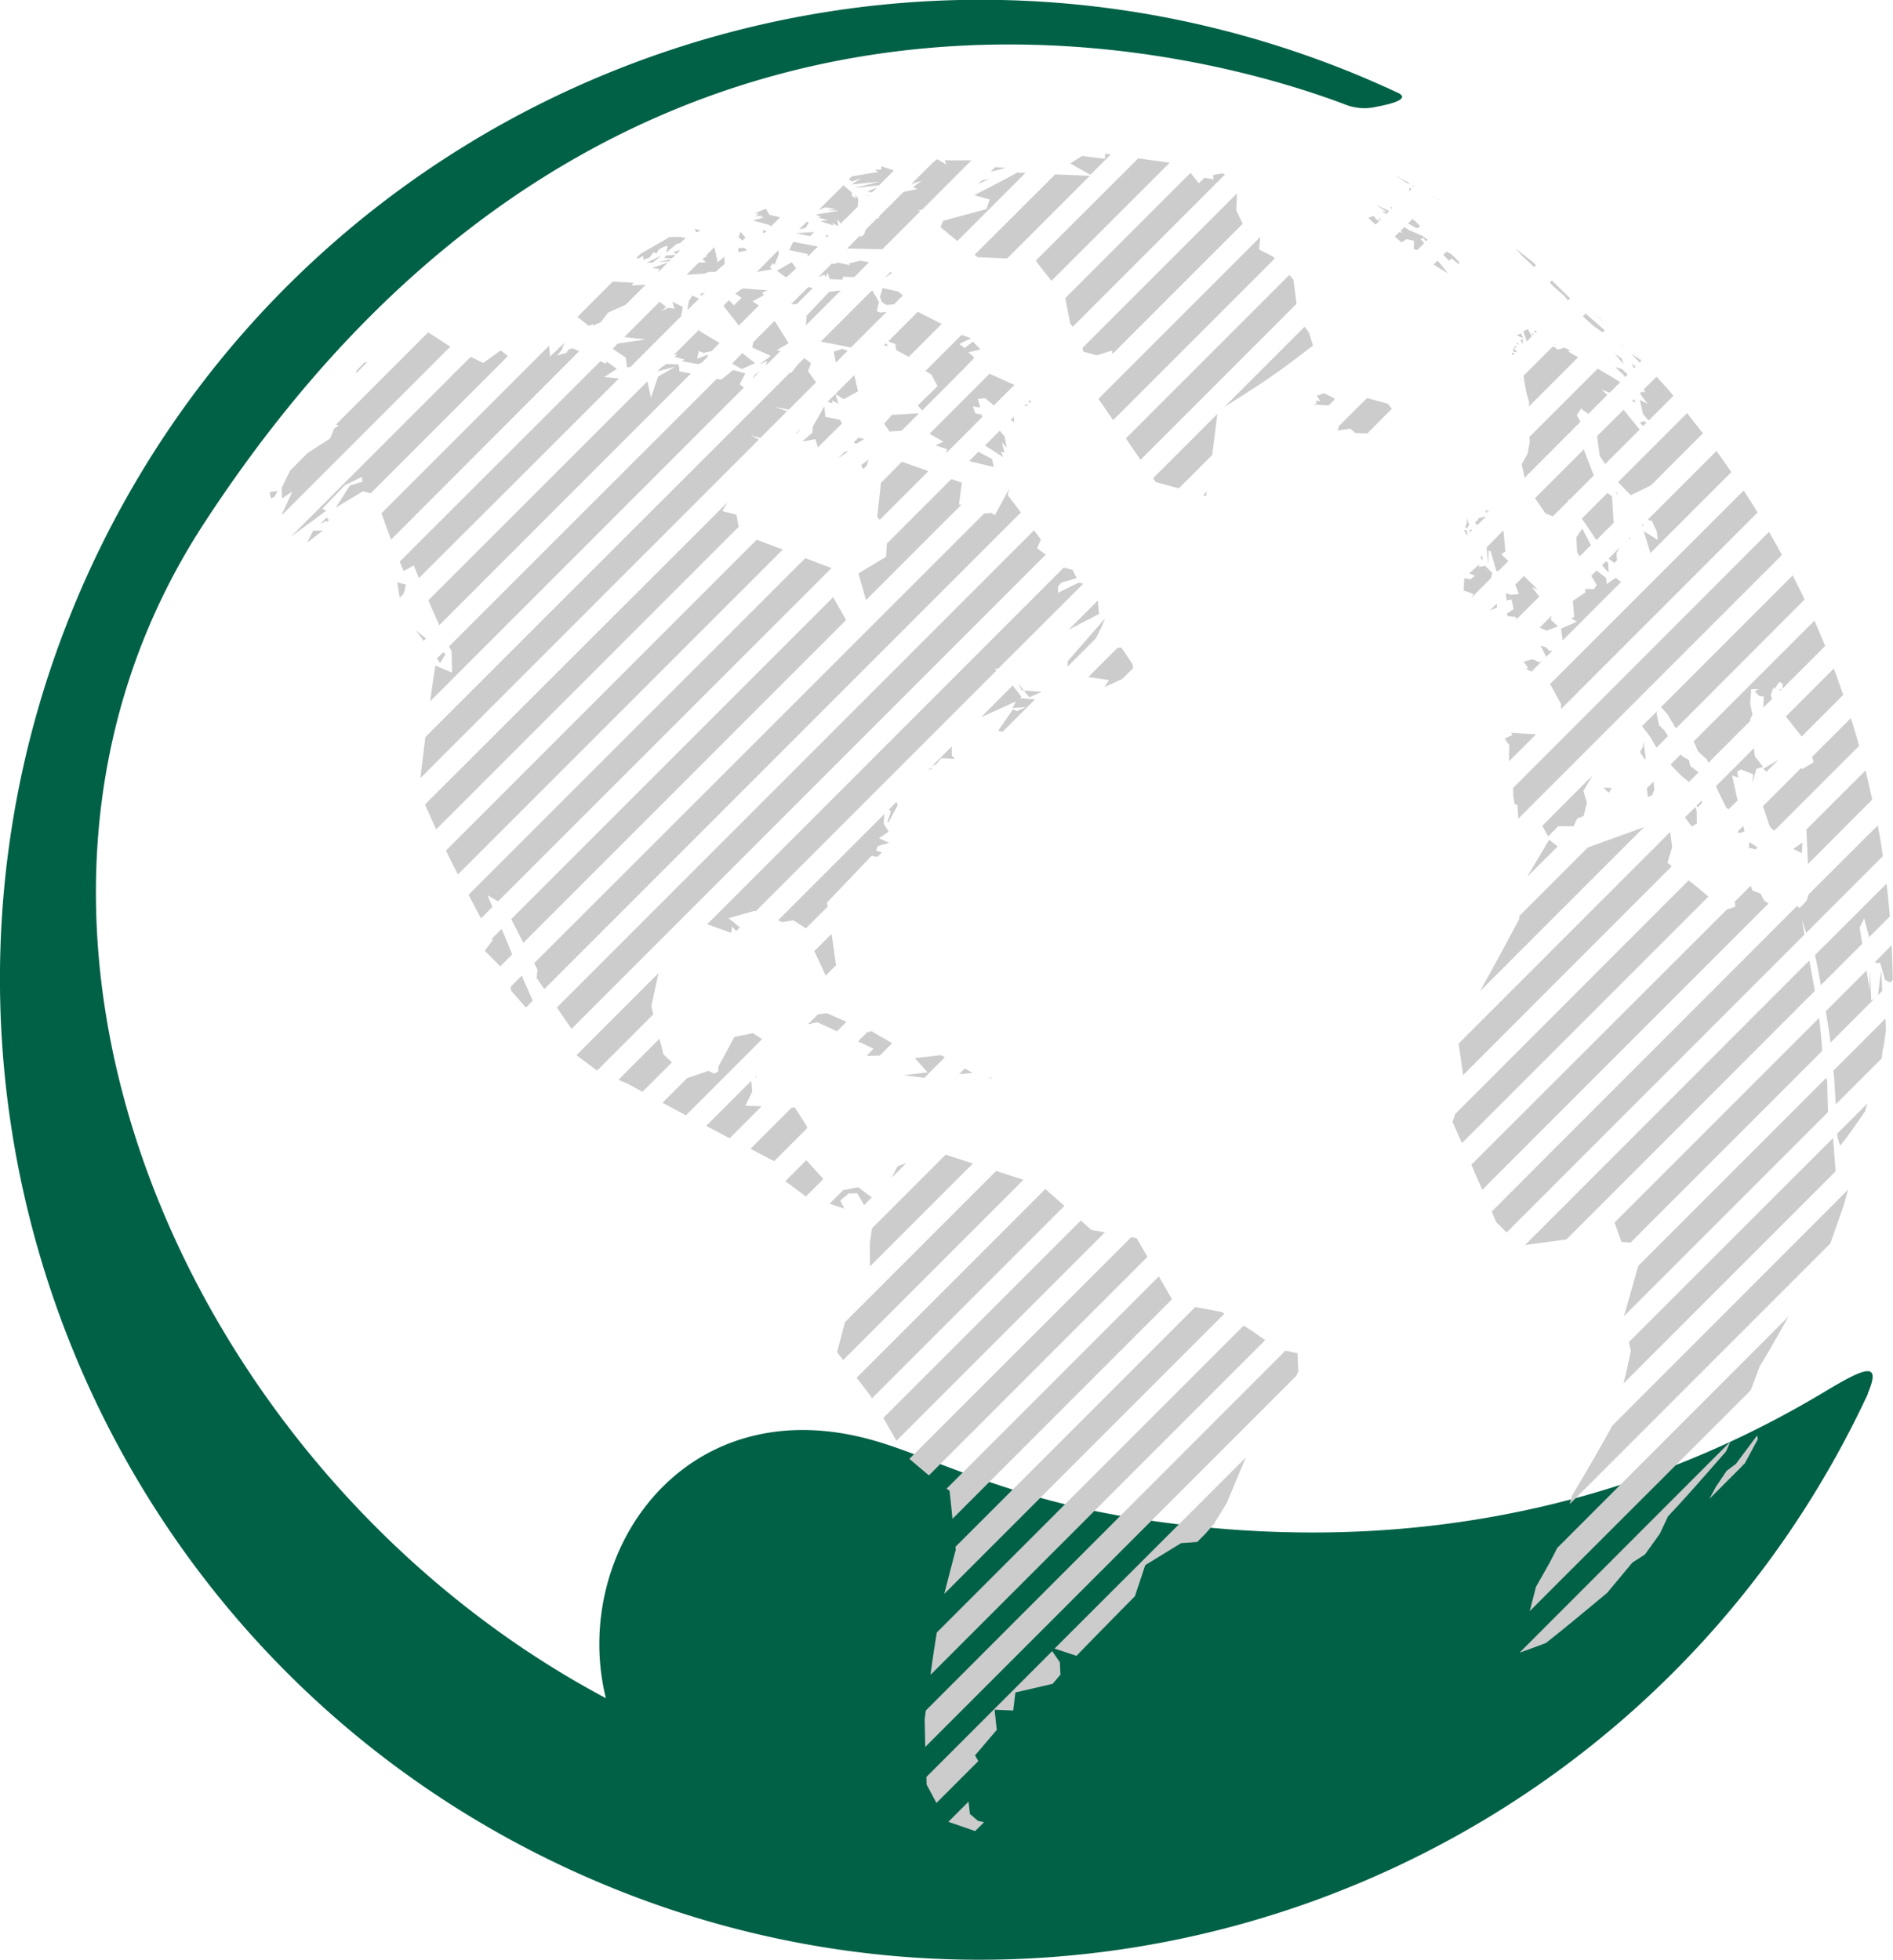
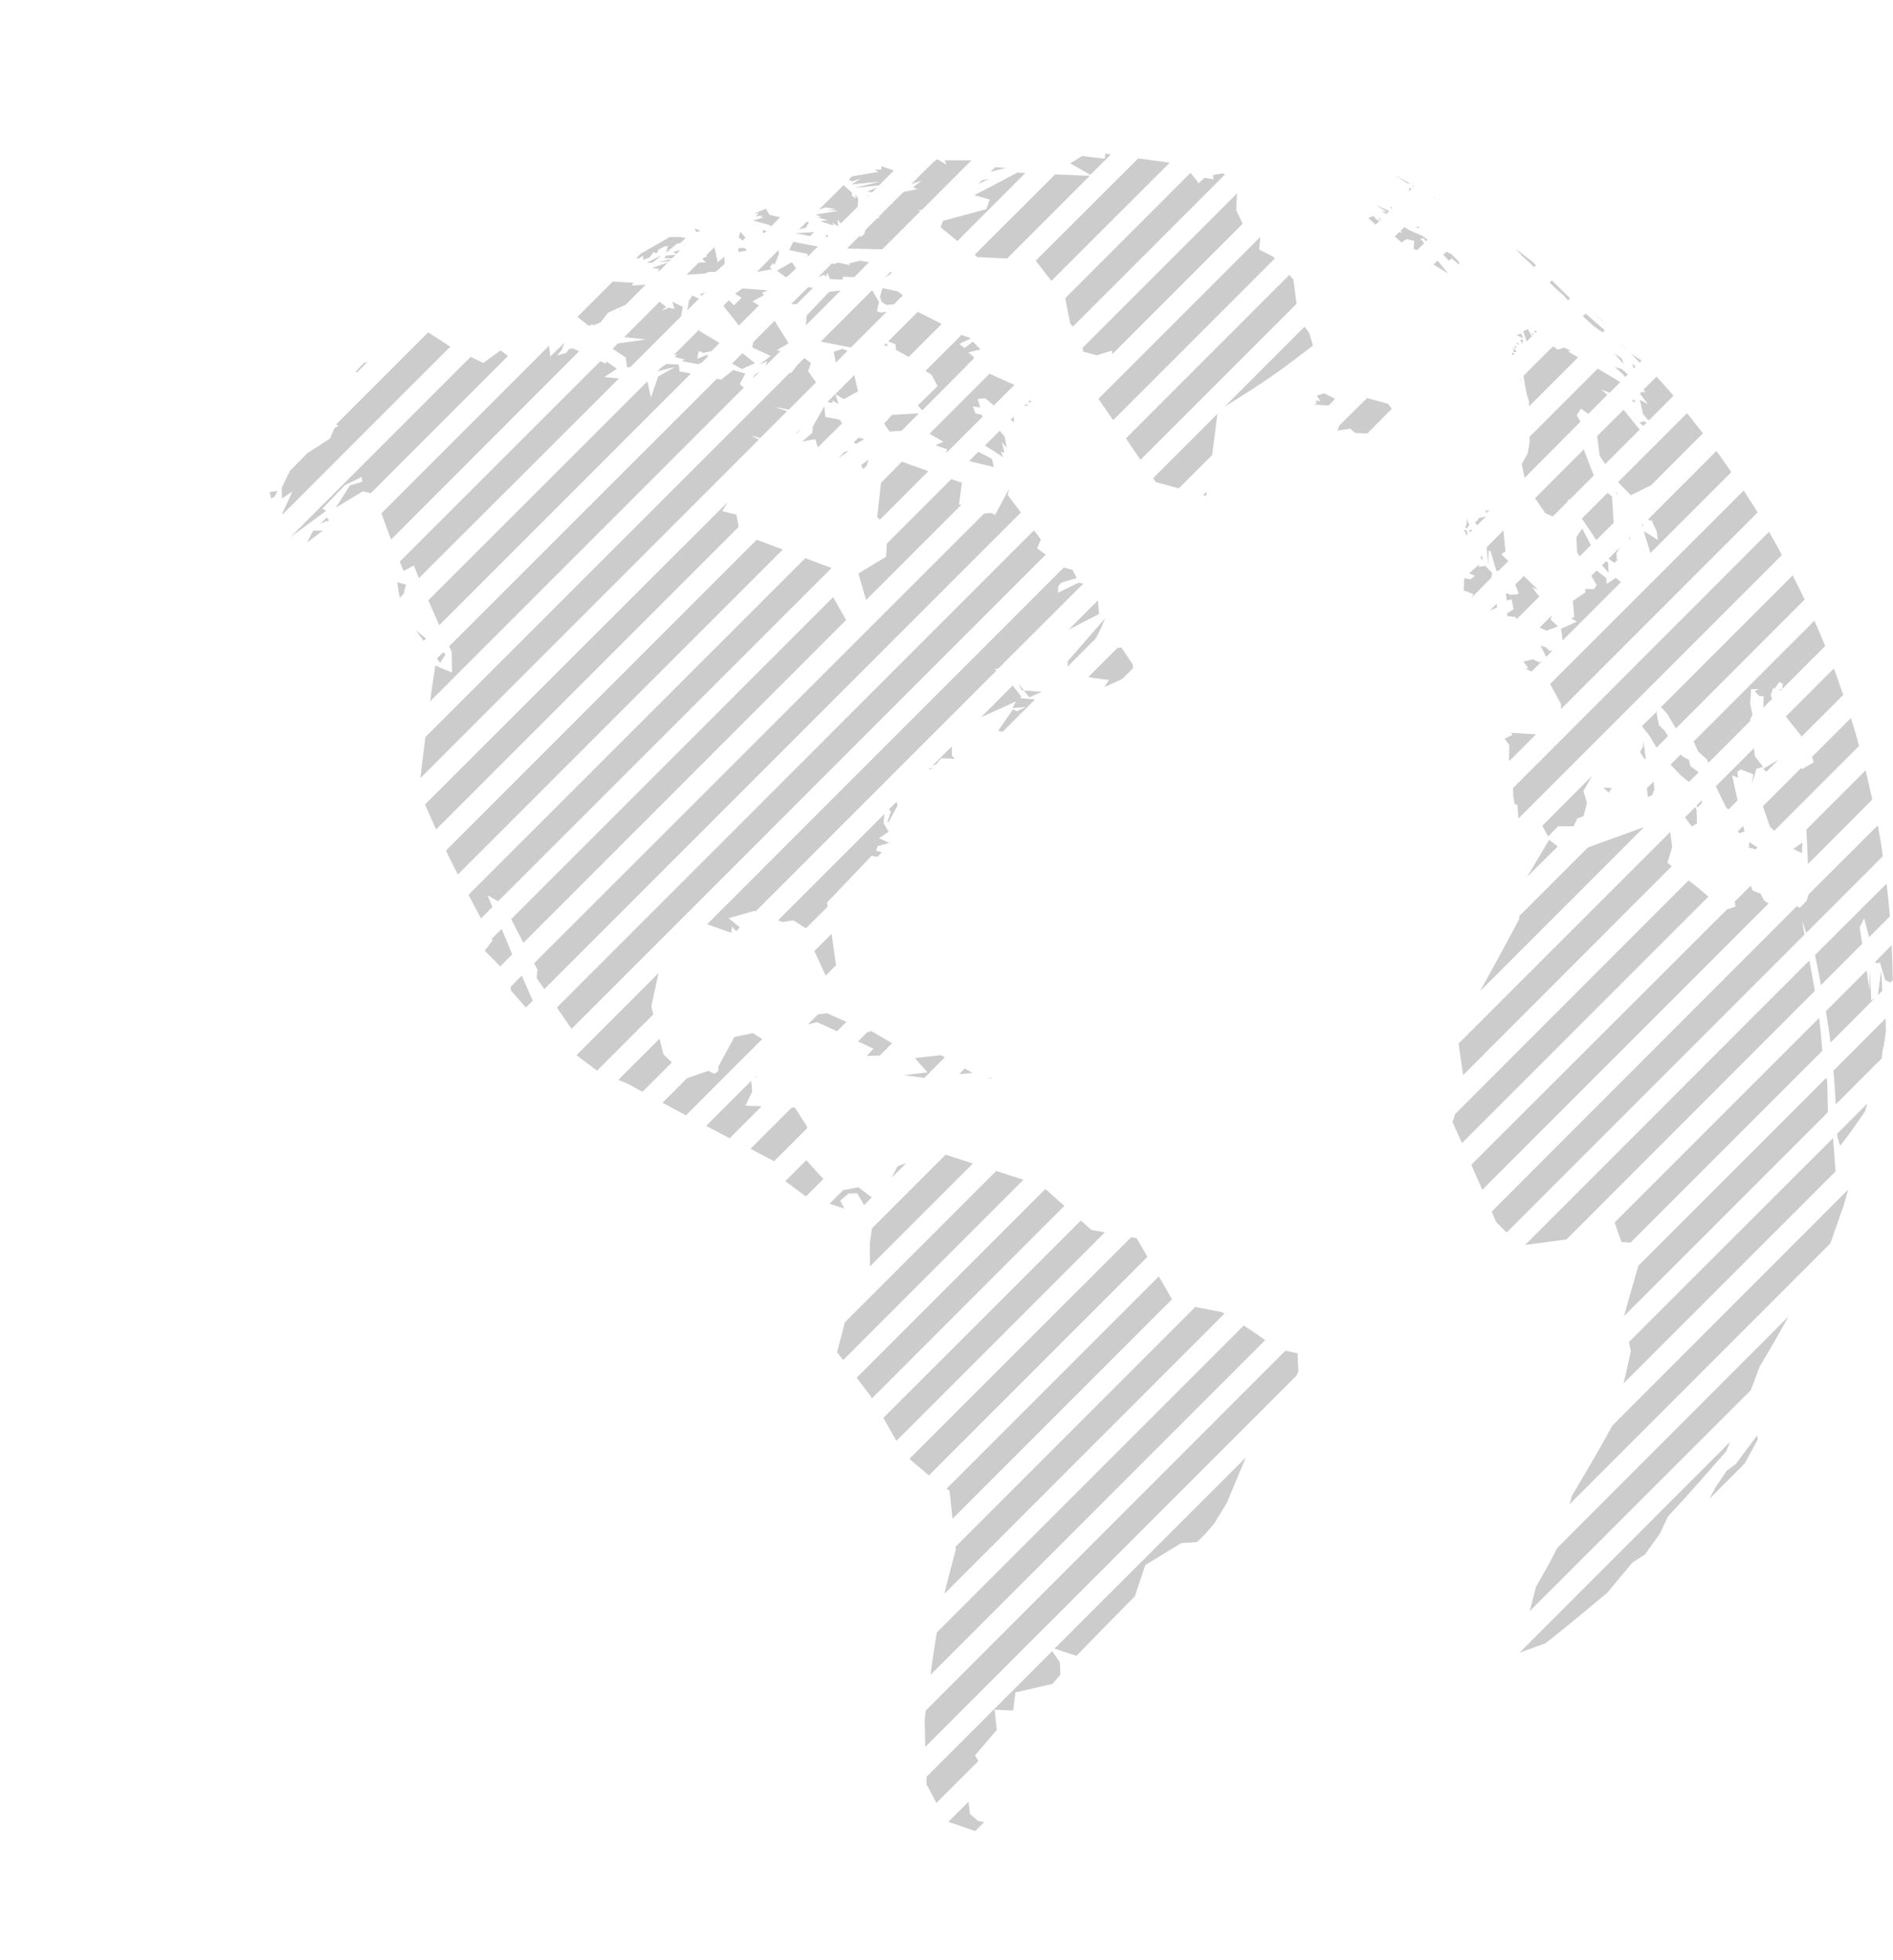
<svg xmlns="http://www.w3.org/2000/svg" id="Capa_1" data-name="Capa 1" viewBox="0 0 966.1 1000">
  <g id="Capa_2" data-name="Capa 2">
    <g id="Capa_1-2" data-name="Capa 1-2">
-       <path d="M953.4,711l-.3.3c7.4-17.1-1.3-13.5-21.8-1.2-133.6,80.2-265.9,78.8-355.8,64-62-10.2-100.1-30.5-128.6-38.8-97.3-28.5-156,56.9-137.7,131.2C94.5,752.4-29.1,471.4,104.1,267.1,319.4-63.2,620.8,28.5,686.2,53.2a26.49,26.49,0,0,0,16.2,1.3c4.2-.8,18.7-3.6,10.9-7.2-7.3-3.4-12.4-5.6-18.7-8.3C446.4-64.7,160.6,44.4,46.8,288.6-69.7,539.1,38.7,836.5,289,953.1S836.8,961.3,953.4,711Z" style="fill:#006147" />
-       <path d="M723.1,116.4c.1,0,.6.1,1.7-1l-2.3-2.3-1.7-1.3-2.2,2.2C722.2,116,722.9,116.4,723.1,116.4ZM719,97.7l1.4-1.4-1.1-.4Zm-1.2,17,.5.3-.4-.4Zm.3-21.3,1.8.6-2-1.4-3.6-1.8-1.3-1,.1.4Zm-13.8,19,.5-.5a2.7,2.7,0,0,1-.8-.7c-.3.2-.3.2.3,1.2Zm5.8-5.9.6-.6-1.3-.4Zm-6.1,6.2a7.43,7.43,0,0,1-1.6-.8l-1.4-1.7-2.7,1,3.7,3.4Zm-38.2,54-40.9,40.9c23.2-14.5,28-18.1,45.2-31.3l-2-6.5Zm31.9,36.4-14.2,14.1-.9,2.5,6.5-1,2.5,2.2,6.2.3,12.5-12.6-2-2.6Zm120.2-33.5,1.1-1.1-9.7-8.4-.1-.1-1.4,1.4,5.8,5.2ZM731.6,135l7.4,4.5-5.3-6.5Zm-10-40-1.2-.5.9.8ZM621.3,211.2,588.5,244l1.4,2,11.7,3.2,17-17C619.6,224.9,620.5,217.6,621.3,211.2Zm86.6-103-2.8-.5,2.4,1.5,1.5-1.5-6.4-3,.5.4ZM550.5,297.3l-10.6,5.2.1-3.3,1.6-1.9,7.9-2.3-2.1-4.2-4.5-1.2-182,182,12.3,4.4.4-3.2,2.1,2.3,1.9-1.9-5.8-4.7,13.3-3.7.6.2L508.6,342.1l-1-.8,1.8-.1,43.5-43.4ZM922.7,440.9,955.5,408c-1.1-5-2.2-10-3.4-14.9l-30.2,30.2Zm2.9-51.9-5.8,3.4-.6-.5-19.5,19.5,3.6,10.5,2.2,2,43.3-43.3c-1.3-4.8-2.7-9.5-4.2-14.2l-19.8,19.8ZM786.2,329.4l2.9,5.8,3.3-3.3-1.6.3-1.8-1.9ZM864.7,379l1.9,4.4,4.7,4.3.5,1.6,21.5-21.5-.1-.8,1.2-2.3-1.2-5.6.5-7.4,4-.1-2.2,1.1,2.4,2.5,2.2.1-.2,5.6.1.1,4.4-4.4-.7-2,1.4-4a3.58,3.58,0,0,0,.4,1.1l2.6-3.8,1.8,1.1-.3,2.5,21.9-21.9c-1.8-4.3-3.6-8.6-5.5-12.9l-61.8,61.8Zm54.8-3.2,21.2-21.2c-1.6-4.5-3.1-9.1-4.8-13.5l-24.5,24.5Zm-67.1,48.7-108,108,2.3,16.1L853.2,442l-2.2-1.8,2.4-7.9Zm-65.3-3.1,3,5.4,5.1-5.2h7.9l1.8-3.9,3.3-1.3,1.7-6.7-1.8-6.1,4.5-7.8Zm7.9,10.5-4.4-3.4-11.2,18.9ZM449,538.6l6.3-6.3-11-6.4-.4.9-1-.4-5,5,7.9,3.7-3.5,3.7Zm-1.2-101.4,2.3-2.3-3-.9.9-2.3,5.8-1.6-5.2-2.4,4.9-3.3-2.6-4.4.5-4.7-54.3,54.3,2.2.9,5.6-.9,6.4,4.1,11.1-11.1c-.1-.7-.2-1.5-.3-2.1l22.7-23.8Zm23.3,112.7h.7l10.4-10.4-1.9-1.1-13.4,1.5,6.5,7.3-12,1.4Zm-54-28.3,10.1,4.6,4.8-4.8L422,517l-4.6.6-5.1,5.1ZM772.3,406l.7,4.3,1.4.4.5,7L909.4,283.2c-2.1-4-4.3-7.9-6.6-11.8L772.2,402.1Zm78.6-41.7,4.4,7.4L921,305.9c-2-4.1-4-8.2-6.1-12.3l-67.2,67.2Zm-80.6,15.9-.2,7.5.2.6,13.6-13.6-12.7-.8.7,1.1-4,1.9Zm7.2-42.6,2.4,3.2-1.1.5,2.8,1.4,5.7-5.7-1.5,1-3.6-1.6Zm46-71.1-.8-13.2-2.3-1.8-13.1,13.1c2.5,3.6,5,7.4,7.4,11l8.9-8.9Zm8.7-86.3,4.6,4.8.9-.9c-1.7-1.3-3.9-2.7-5.5-3.9Zm8.1,35.5-1.4-.8-2.1.8,1.8,1.6Zm-7.4-11,1.8.7-.8-1.7Zm-17.8,17.8,1.3,10.1,2.8,4.2,17.6-17.6-8.2-10.1ZM838,268l.4.6.3-1.4Zm-13.4-16.8,1,1.5-.5-1.5Zm-50.9-71.5.3-.3-1.8-2.1.4,2.4Zm59.2,5.8.9,2.5.9-.9Zm-63.7-1.3-.2-.3.1.4Zm3.8-3.8-1.5-.5.5,1.5Zm54.6-4.6-.1.1,3.1,2.6Zm-3.4,11.5,4,3.6,1.2,1.5,1.3-1.4-3-2.7Zm3.4-4.4-3.6-2.5,4.6,5.4ZM866,420.2l-.1-6.5-.5-1.6-.3-.2-5.2,5.2,3.5,4.6ZM804.9,281.8l1.3,2.1,5.7-5.7-4.4-8.5-3,4.5Zm-56.3-8.6.4-.4-.5-2.2-1.6-.2.7.8Zm4.4-4.4h-.4l.2.3Zm1-.9,4.4-4.4-3.8.9-.6,1.4-1,.3.1,1.2Zm19.8-91.5-1.2.7,1.2.6ZM827.3,297l-2.7-2.2L820,298l-.3-3.1-4.9-3.8-2.7,2.7,2.8,4.7-1.4,2.1-4.5-.1.1,1.8-6.4,4.3.7,8.2-1.5.7,2.9,1.7-8.1,3.6.8,5.9-.2.3Zm-11.5-6.7ZM751,305l10-10.1.6-2.5-3.6-3.7-3.3.6.2-1.3-5.1,4.6,3,1.2-2.4,1.8-3.1-.6-.3,6.3,5,1.8Zm7.8-43.9,1.6-.5-1.7-.2-.7.6.9,1Zm72.7,13.4.1,1.4.5-2Zm-81.3-2.9,1.1-1.1-.4-.3-.9.4-.1,1Zm67.4,16.8,3.4,3.9-.3-5-.9-1ZM821,285c0,.1.1.1.1.2l2.8,2,1.4-1.3-.4-3.5,1.8-3.1Zm-71-17.4-.8-.9-.3-2.5-.6,4.1-.6.4.8,1Zm42.5-4.1,7.7-7.7.2-1.2.4.6,12.6-12.6L808.5,230v-.9l-25.1,25.1,5.3,7.7ZM756.7,286l-.3-2.6-.9,1.1Zm2.8,2.2.2-7.3,1.1.5,2.9,10,1.2-.2,4.9-4.9-3.6-3.5,2.1-1.4-1-10.5H767l-8.3,8.4ZM187.6,184.6l-1.9.6-4,4.2.2.9Zm29.8,141.2-5.1-4.1,3.9,5.3Zm649.5,85.7,1.6-1.7.1-1.5-2.6,2.6-.1.2.4,1ZM138.3,254.3l1.9-.9,1.4-2.9-4,.6Zm25.2,13,3.3-1.6.1.7,1-1-1.2-1.3ZM204,305l2-2,1.2-4.7-4.5-1.2ZM837.9,183.9h0l-5.5-5.6-2.2-2.3,7.6,8ZM258,180.7l-2.5-1.9-8.9,6.4c-2.4-1.2-4.5-2.2-6.4-3.1L148.3,274l18.2-13.4-2-1,11.6-12.1,8.5-4.1.4,2.4-6.4,1.9L171.4,259l13.8-8.3,4,1,70-70Zm540.2-29.8,2,2.4,1.1-1.1-4.6-4.5-4.7-4.6-1.1,1.1,2.4,2.4Zm22.6,15.9L817,163l-5.6-5.2h0C814.5,160.8,817.7,163.8,820.8,166.8Zm-37.9-30.5,1-1-2.1-2-8-6.2-.1.1c1.2,1.1,2.3,2.5,3.3,3.6C778.9,132.4,780.9,134.3,782.9,136.3Zm-38.4-2.8-4-4-1.1-.4-1.1-.7-1.7,1.6,2.8,3,1.5-1.1,3.9,3.2ZM543.7,152.4l2.5,12.7,1.3,1.6L625.2,89l-1.6-.5-4.5.8.2,2.2-4.5-.8-3,2.8-4.2-5.3-63.9,63.9Zm-88.3-48.8.7.8-.9-.6-6.8,6.8.4.7-1.2.1-5.8,5.8-.8,2.4-1.7,1.3-.5-.6-6.5,6.5,18,.4,19.5-19.5-1.5-.4,2.3-.3,25.2-25.2H482.1L483,84l-4.3-2.6h-.8L475,84l.4.4-.6-.2L465,94l5.3-1.8L466,95.5l2.2,1-7,1.4Zm105.2,99.9,7.5,10.9,82.5-82.5-.8-.9-7.2-3.7.6-6.4ZM156.7,276.9l8.1-6.2-5,.1ZM495,925.6l-.7-6.3L484,929.6l13.6,4.7.2-.1,4.4-4.4-3.1-.7Zm42-83.1-64.2,64.2c0,1.3.1,2.6.1,3.9,1.5,2.8,3.3,6.1,5,9.4l21.4-21.4-1.7-2.9,11.1-13-1.1-10.3,9.5.4,1.1-9.2,19-4.4,4-4.7-.3-6.3ZM656,689.2,472.5,872.8c-.2,1.5-.4,2.9-.6,4.5.1,4.3.2,9.1.3,14.1L661.6,702l1-2.2-.4-9.3Zm146.2,74.1-1.1,4.2,133-133,6.8-19.3,2.3-8.2L822.8,727.5c-6,11.2-14.3,25.2-20.6,35.8Zm-8.7,29-2.7,5.2-6.9,12.2-3.2,12.4L893.5,709.4l4.6-12.2c4.6-7.5,9.7-16.6,14.7-25.5L794.7,789.9ZM256,474l-5,5,.4.8-4,5.3,7.9,8,6.1-6.1C259.6,482.5,257.8,478.2,256,474ZM484.6,760.7c.5,4.3,1,9.3,1.5,14.3l112-112c-2-3.7-4.3-7.6-6.7-11.7L483.1,759.6ZM832.1,634.1,930,536.2c-.5-6.4-.9-11.3-1.6-16.8L824,623.8l3.5,9.9ZM428.8,612.6l4.3-3.6,4.4-.1,3.5,6,3.9-3.9-6.9-5.2-7.7,1.5-6.9,6.9,7.5,2.5ZM338.6,538l-2-8-21,21,4.8,2,7.5,4.1,15-15Zm-78-34.5.2,2,7.6,8.6,3.5-3.5c-1.8-4.1-3.7-8.3-5.6-12.8ZM474.1,752.8,585.6,641.3c-1.9-3.3-3.8-6.6-5.5-9.5l-2.8-.5L464.1,744.4l9.2,7.8Zm59.4-146.1L437.2,703l7.1,9.3c.2.4.5.8.7,1.2l98.2-98.2Zm-25.1-9.2-77.2,77.2-4,15.3,3.1,4,92-92ZM444,646.2l52.5-52.5-13.9-4.5L445,626.8l-1.1,7.8ZM218.5,169.6l-47,47,1.3.6-2.2,1.4-2.2,5.2-11.5,7.4-8.9,9-4.2,8.7.1,5.5,5.3-3.6-5.4,11.8.6-.3,85.4-85.4C226.3,174.6,223.2,172.6,218.5,169.6ZM908.1,351.9l.5.6.8-.8Zm11.8,78-4.7,3.3,4.4,2.1ZM862,399l4.9-4.9-4.3-3.3-.6-3-2.8-1.5-1.5-1.3-5.1,5.1.3.4,5.2,5.4Zm-24-28.5,4,5.2,3.4,5.8,5.9-5.9-1.8-2.8-2.8-2.7-1.3-6.2.6-1.3Zm23.8,78.7L742.6,568.5l-1.3,4,4.8,10.8L871.9,457.5c-3.2-2.7-6.6-5.6-10.1-8.3Zm30.7-16.7,3.5.9,1-1-4.2-2.7ZM839.1,422c-9.2,3.4-19.6,7.1-28.7,10.4l-35,35-.1,1.6c-5.8,11-13,24.3-20,36.8Zm.3-34.5.5-.5-1.2-9-.1,2.8-1.6,2.9Zm48.2,37.6,2.7-.8-.6-2.9-2.9,2.9ZM841,406.7l2.1-.9,1.2-2.8-.4-4.2-3.4,3.4Zm59.4,52.9-1.9-3.6-4.1-1.6-.9-2.5-8.2,8.2.4,2.5-4.4,1.5L750.9,594.3l1.8,4.2,3.8,8.6L902.6,461Zm-82.1-57.7,2.7,2.6,1.6-2.4Zm81.6-9.6,1.6,1.5,6.2-6.2Zm-4.3-6.4-.5-4.1-19.4,19.4,2.8,5.9,2.5,5,1.2.9,4.7-4.7-.2-.3L884,395.7l3.1,1.1-.5-3,1.8-1.2,6.4,2.5-.6,4.7,2.2-7.5,3.4-1ZM853,200.8ZM549.4,844.9c8.9-9.2,20.8-21.3,29.8-30.4l5.3-15.9,18.3-11.2,8.2-.6,4.2-4.2,4.4-5.1,6.5-10.6,9.7-23.2-97.6,97.5ZM919.7,469.6l2.1,6.4,39.1-39.1c-.3-1.9-.5-3.9-.8-5.8-.5-3.3-1.2-6.6-1.8-9.9L923,456.4l-1,3.2-3.5,3.7-1.4-1L761.3,618.2l2.3,5.4,5.3,5.3,152-152C920.6,474.5,920.1,472.2,919.7,469.6Zm18.1,110.8,1.3,4.2c4.2-5,9-12.2,12.8-17.6l1.1-3.9-15.4,15.4A11.08,11.08,0,0,1,937.8,580.4Zm-100-380.5h0l-.9.9.1.1,3.9,5.2-4-2.1,1.6,7.2,2.9,3.4L854,202l-.6-.8-.3-.4h0c-2.3-2.7-4.9-5.6-7.7-8.6l-6.6,6.6,1,1.4Zm15.2,1Zm.1.1-.1-.1h0Zm-24.3-26.3h0l1.4,1.4ZM935.7,546.3c.5,5.3.8,10.9,1.2,17.2L960.4,540l.6-6.5v2.8l1.5-10.3-.2-6.3Zm21.4-55.6.2.8,2.2-.3,2.6,8.9,2.7,1.2,1.2-1.2c-.1-5.9-.3-11.9-.6-17.8Zm-27.8,12,21.1-21.1-1.3-8.4,2.3-4.6,2.5,9.6,10.6-10.6c-.5-5.6-1-11.1-1.7-16.7l-36.5,36.4c1.2,5.6,2.2,10.7,3,15.4Zm-151,132.6,20.7-2.8.7-.3L926.2,505.6c-.7-4.3-1.7-9.4-2.8-15.5ZM965.9,525c0-1.5.1-2.9.1-4.3v1.4Zm.2-9.1v0Zm-7.7-8.1,2.2-2.2-.5-10.6Zm-3.4,2.7-.7-15.4-.2,9.8-1.5-9.7L931.8,516c1,5.8,1.8,11,2.4,16l22.6-22.6ZM610,666.9,487.6,789.3c.1.5.1,1,.2,1.4-1.8,6.7-4,15.2-5.9,22.6l143-143-1.3-.8ZM385.2,191.2l-1.1,2,3.7-3.7Zm-8.1-25.1,10.2-10.2-3.3-2.1,5.9-3.2-1-1.1,2.8-1.4-12.8-.9-3.7,2.6,3.3,2.2-4,3.8-2.5-2.6-2.8,2.9Zm75.4-7-3.4.4-1.6-.8,1.1-4.6-3.4-5.9H445l-26.1,26.1,15.4,3Zm-29.3-10.2L411.7,161l-.4,5,17.8-17.8Zm359.6,21.8-1.1-1.1.7,1.6ZM351.6,153.4l-.8,4.9,5.9-5.9-3.3-1.6Zm69.7-33.7.6,1.6.9-.9Zm-35.1,19.1,7.7-1.4-1-1.2,1.6-1.9.8.8,2.2-5.5-.2-2-11.1,11.2Zm54.3,100.6,1.8-1.8,1-3.1-3.8,2.8Zm-25.9-18.6-5.2,4.5,6.7-1.2,1.3,4.2L429.8,216l-1.2-1.8-7.4-1.5-.5-5.4-5.9,10.4Zm152.3-142-2.8-.4-.3,2.6-11.6-1.4-6,3.8,10.3,5.8Zm-30.3,64.5L597,83c-6-.8-11-1.5-16.1-2.2L528.6,133c2.4,3.2,5.2,6.8,8,10.3ZM260.9,469l6.2,12.1L431.8,316.4l-6.6-11.7ZM408.8,218.6l-2.6,2.6.6-.1Zm6.8-100.2-9.6.6,7.4,1.5ZM431,230.6l-3.4,3.4,5.6-3.9Zm121.5-53.1.3,1.9,6.9,1.9,7.8-2.4.2,1.8,66.5-66.5-3.3-7,.4-8.5ZM451.2,216.2l2.8,4,6.1-.4,8.9-8.9-13.8.8Zm-10.1,7.9-2.9-.8-2.5,2.4,1.2.8ZM436,191.4l-13.7,13.7,2.6.6-.2-1.4,3.2,1.8-1.5-5,4.2,2.6,7.3-4Zm69-.7-30.6,30.6,7,4.1-3.9,1.8,6,2.1-.8,1.2.7.2,18-18-.5-1.2-3.1-.5-1.3-3.6,3.8.5-1.3-4.3,3.8-.4,4.4,3.7,10.5-10.5Zm7.7,32-2.5-2.9-7.5,7.5,9.3,6-1.2-2.8,1.8.5-1.3-5.4,2.5,2.9ZM451,176.3l2.3.2-1.2-1.4Zm43.6,59,12.6,3-.9-4.1-7-3.7Zm-40.2-96.5-2.8,2.8h.1l3.6-2.4Zm-42.3-7.7,5.3-5.3-12.6-2.4-2,4.2,9.5,2Zm2.8,15.8-2.4-.4-8.8,8.7h2.9Zm25.3,40.3-.2.2h.2Zm-33.9-50.3-2.2-3.1-7.6,4.3,4.6,3.4,1.3-.9Zm58.4,60,.3.1.1-.5Zm-15.6-45.4.9,2.6,2.4,1.5,3.8-.3,4.6-4.6-2.5-2-7.9-1.7Zm4.2,22.7,3.7,1.4.3,3,6.5,3.5,16.8-16.8-12.2-6.2Zm45.5-43,15.2.7,42.2-42.2L538.5,89l-41.1,41ZM386.2,548.8l-.5.5.2.7Zm25.7,26.1-6.2-9.7-1.6-.1L383,586.2c4.2,2.2,8.2,4.3,12.1,6.3l16.7-16.7Zm-31.5-10.7,3.5-7.2-.5-5.5-23,23,12,6.3,16.3-16.3Zm3.8-37-9.4,1.9-8.2,15.2v2.3l-2,1.3-3-1.5-10.9,3.7-12.6,12.6c3.8,2,7.8,4.2,12,6.4L389,530.2ZM248.8,456.8l5.4,3.1L424.4,289.8c-4.2-1.5-8.7-3.2-13.4-5L239.1,456.6c1.9,3.6,4,7.6,6.4,12l5.8-5.8Zm83.6,56.6L336,497l-.1-.3-41.7,41.7,10.5,7.9,28.7-28.7ZM529.3,279.8l1.9-4.6-3.5-4.6L284.2,514.1l7.5,10.9,242-242ZM474.9,854.6,645.7,683.8l-6.9-4.8-4.1-2.6L478.1,833C476.8,841.1,475.9,846.8,474.9,854.6ZM400.8,602.7l10.5,7.8,8.9-8.9-8.7-9.6Zm534.7-22L831.3,684.8l1,4.5c-1,5-2.3,10.8-3.7,16.6L936.8,597.7ZM885.9,747l-4.7,3.5-5.4,8-3.4,6.3L889,748.2a8.34,8.34,0,0,0,.8-1.2l-.2.6.8-.8,6.6-12.2.1-.2-.3-2ZM883,735.7,775.5,843.3c4.5-1.6,9.4-3.4,13.4-4.9,9.6-7.5,22-17.9,31.3-25.6l12.9-15.5,6.4-4.1,7.6-10.6,4.2-8.9c9.1-9.6,20.8-23,29.5-33C881.6,739.1,882.3,737.5,883,735.7ZM557,627.6l-5.4-4.8L450.8,723.5l6.7,11.7L563.9,628.8Zm375.9-60.1-.4-16L932,550l-95.9,95.9-7.3,25.7ZM386.2,275.4,227.6,434c1.9,4,3.9,8,6.1,12.2L399.5,280.4ZM224.2,319,352.6,190.6l-5.8-1.1-.4-3.5-6.2-.3-2.6,1.7-2.1,2.1,9.1-2.3-8.7,4.9-3.7,10.8-1.8-8.3L218.6,306.3C220.4,310.5,222.3,314.8,224.2,319Zm151.6-56.4-7.2-1.8c.9-1.5,1.8-3,2.8-4.6L216.9,410.5c2.1,4.7,3.9,8.9,5.7,12.7L377,268.8ZM439.7,90.9l-5.2,3.2L449,92.7l-13,3.2,12.6-1.3,7.6-7.6-6.4-2.2v1.7l-3.4.1,1.9,1.1L434.8,90l-1.6,1.6,1.6,1Zm-77.8,47.8h3.3l4.6-4-.1-3.8-3.4,3-1.7-7.8-4.2,4.2.5.6-1.7.6-.7.7,1.8,1.7-3.7.1-6.2,6.2,9.2-.6Zm-5-20.7.4-.4-2.8-1,.9,1.9Zm146.5-11.3-22.1,6-1.3,3.2c2.6,2.2,5.6,4.6,8.6,7.1l34.7-34.7-4.2-.2c-6.5,3.6-15.3,8.1-21.9,11.5l7.9,2.2Zm4.5-21.4-2.4,2.4,7.8-2Zm-50.1.2ZM393,114.9l.3.8,4.8-4.8-5.4-1.3-1.8-3.1-6,2.5,2.4-.1-1.7,1.6,3.6-.7-1.2.7,1.9.4-5.6,1.6Zm-18.8,73.9-6.1,4.9-2.3-.4L229.2,329.8c.4.9.9,1.8,1.3,2.7l.2,10.7-8.5-3.6c-.9,5.6-1.8,11.8-2.7,18.3L379.6,197.8l-2.1-1.8,2.9-5.4ZM224.6,338.3l2.8-4.5-1.2-1L223,336ZM383.2,222.1l4.8,1.4,13.7-13.7-6.5-2.2,7.4,1.4,13.9-13.9-4.1-5.7,1.5-4.1-3.4-2.6-3.7,3.7-3.2,4.2-.1-.8L217.1,376.1c-.9,7.2-1.8,14.3-2.5,20.9L387.3,224.3Zm-67.3-29-7.5-.7,6.4-4.2-5.3-3.8-.3,1.2-2.8-1.3L204,286.6c.7,1.7,1.4,3.3,2,4.8l5.2-2.9c.8,2.1,1.7,4.3,2.6,6.5Zm-23.5-15.3-2,.3-1.4,2-4.7,1.3,2.4-2.9L288,175l-7.2,6.9-.6-5.5-85.5,85.5c1.5,4.4,3.2,9,4.9,13.4l96-96.1Zm225.2,37.7-.2-2.9-1.6,1.6Zm-189.4-85,.1,2.1,3.2-1.2,2.1-2.8,1.5.8,1-2,2.9-1.6,1.8-.3-.8,3.4,5.4-4.5,1.7-.3,2.9-2.7-3.3-.5-5,.1-14.8,8.5-2.2,2.2,1.3.2Zm50.7,49.7-5.3,5.3,5,2.8,6.7-3ZM489.5,548.1l6.9-.6-4-2.3ZM455,601l7.5-7.5-4.4,1.6ZM806.6,215.2l-1.9-3.4,2.2-3.3,3.7,2.7,9.7-9.7-3-2.7c1.3.5,2.7,1,4.2,1.6l5.4-5.4c-3.5-2.2-7.5-4.5-11.5-6.9l-34.8,34.8.1,2.5-1.1,6.1-3,5.4,1.5,6.9ZM426.7,492.5c-.8-5.2-1.5-10.6-2.3-16l-8.8,8.8,5.8,12.5ZM559.3,325.7l2.9-5.8,1.8-4.4-19,21.8-.2,2.9,14.5-14.5Zm56.6-74.9-1.9,1.9,1.5.4C615.6,252.4,615.8,251.6,615.9,250.8ZM506.4,549.6l-2.5.8,2-.3ZM760.3,311.5,764,310l-.1-2Zm81.8-45.7.7-.5,2.7,5.8.6,4.4-7.2-4.5,3.4,11.2,41.3-41.3c-2.5-3.6-5-7.2-7.6-10.8L841.1,265Zm-9.8-13.1,10.2-5,26.6-26.6L861,210.8,825.8,246ZM672,201.9l1.9,2.8-2.4-.3.5,1.3-1.4.7,7.5.5,2.5-2.5.6-1-5.3-2.7Zm96.5,101.4.5,3.1,2.4-.6,1.1,5-3.5,2.3.5,1.3,4.4.5-.5.6.8.3,11.4-11.4-3.7-4.7,2.9,1.1-7.1-6.9-4.4,4.4,1.8,4.5-.3.2-.7.3-3.4.2-1.6-.8Zm28.2,56v2.5L897,261.5c-2.3-3.8-4.7-7.5-7.1-11.2L791.1,349Zm-275.3-7.1,1.1.1-2.7-3.5Zm264.5-31.9,3.4,1.5,5.8-2.2-3.7-3.4.5-2.1-6.3,6.3Zm-9.5-126.2-.4-.9-.3.3Zm-57.1-76.6-2.6-1.6-2,1.9,1.2.9-1.8-.3-2.3,2.3c1.2,1,2.3,2,3.5,3l2.6-1.7,3.8.9-.2,4.2,1.8.5,3.5-3.5-1.9-2.3,1.6-.2,1.3,1.5.8-.8-2.8-2Zm55.8,58.6-.3-1.2-.9.1Zm23.3,1.3-3.3,1-2.5-1.7-15.1,15.1c.5,3.2,1.1,6.3,1.6,9l1.3,4.4-.1,2.2,25.1-25.1-5.2-3,1.3-.4Zm-21-8.3,1.8,5.1-.1.1,2.7-2.7-2.1-3.7Zm16.1,6.7.6.1-.2-.4ZM522.7,207.2l2.3-.4-1.3-.6Zm254.6-34-1.4.3,1,2ZM453.5,419.5l4.6-8.5-.5-1.9-4,4,1.1.9-1.8,5.4ZM517,361.9l-7.6,11,2.3.5,16.5-16.5-7.8-.7.9-.7-4.5-5.7L500.7,366l17.8-8.1-1.8,3.4,6.9-.5-4.7,2.1Zm43.3-55.5-14.9,14.9,15.5-8Zm-86.4,86.4,2.4-.7-1.6-.1ZM783.5,169.9l1-1h-1.6ZM572.7,346.5l5.6-5.6-.3-2-5.7-8.5-2,.2-14.9,14.9L566,347l-2.4,3.6Zm-50.2,5.8,2.8,3.5,6.4-2.8Zm-42.2,34.6,7,.3-1.5-1.7-.1-4.6-10,10,2.2-1ZM777.4,172.6l-1.1-2.4-2.3.8,3.4,1.6ZM389.5,117.4l-.3,1.5,1.2-.2.8-.8Zm-9,3.9-2.6-3-1,2.7,2,1.7Zm-44,17,4.4-4.4-8.2,2.9,3.9.4-.9,1Zm82.7-27.6-2,.2,5.3,1.5-4,.4,7,2.3-.8-1.4,3,1.7.1-.1-.4-3.6,1.6,2.4,2.1-2.1.1-.2.5-.3,6.1-6.1h-.1l.3-4-1.6-2.2.4,2-2-1.2-.1-1.8-4.2-3.7L417.9,107l3.5-1.2,5.1.9-4.3.5,6,.3-11.9,2Zm-103,47.2.2.4.8-.8Zm43.6-8.7-2.6.9.9.8Zm374.8-47.3-.7-.2,1.9,1ZM412.8,113.6l-1-.5-4,4,3.4-.9Zm34.9-18.1-5.1,2.3,2.5.3Zm37.8,149-32.9,32.9-.4,6.7-14.1,8.5,3.9,13.6,48.7-48.7h-1.3l1.5-11.2Zm5.2-73.6-18.4,18.4,3,1.8,3.2,5.9-10.1,9.9,2.3,2.5L494,186l-.4-.2.6-.1,2.8-2.8-.2-.9-2.6-2.2,6.2-1.5-3.9-4-4.2,3.3-2.7-2.1,6-2.9Zm35.1,33.2-1.2,1.2h1.6ZM443.5,99.7h-.7l.2.5Zm-22.7,40.4.6,1.3,1-2.2,1.1,3.2,6.4.3.3-1.5,5.8.2,7.5-7.6L439,133l-5.9,1.5.9.9-6.2-1.4-2.5.8-.6-.5-7.1,7.1ZM501.2,92l-1.9,1.9,5.5-2.6Zm-120,35.8-1.2-1.3-3.1.1-.2,2,4.4-.7Zm66.5,136,1.3,1.4,24.8-24.8-13.5-4.8-10.7,10.8ZM426.6,185l6-6-2.6-1-4.5,1.5Zm87.7,67.6.7-3.2-7.2,13.4-2-1.1-3.5.3L272.6,491.5l1.7,3.2-.4,4.4,3.9,5.6L521,261.5Zm67.8-18L661.7,155l-1.6-12.3-2.1-2.4-83.4,83.4C577.1,227.4,579.6,231.1,582.1,234.6Zm149.8-134-.2.2.8.1ZM402.4,175l-7.1-11.3-10.9,10.9-.5,2.7,9.5,4.3-5.8,4.4,3.9-1.7-.7,2.3,7.5-7.5-1.9-.4,5.3-3.1ZM722.5,94.2h0l-1.6-1.1.2.2ZM333.1,134l4.5-3.7-7.6,3.8Zm14.1-6.4-3.6.9,1.6,1.1Zm-8.2,4.1,4,.1,1.8-1.8-4.9.4Zm6.6,48.9-1.1,1.6,4.8,1.2-1.3.9,8.3,1.5,1.9-.8,2.9-2.9.2-1.2-5.5,2.2.8-4,2.4,1,4.1-.9,4.1-4.2-10.4-6.2.5-1.1-13.6,13.6Zm-4.2-47.2,1.2-1.2-6.5,1.6Zm7.3-8.1h.8l.3-.3Zm-36,52.7,6.6,4.4.8,5.2,1.8-.5,25.7-25.7.9-4.8-5.4-2.6,1.2,3.6-3.1-.6-3.7,1.7,2.5-2.1-3.4-2.6-18,18,11,1.2-14.4,2.1Zm-10.1-12.6.1.7,3.8-1.6,3.9-5,8.9-4,10-10-.1-.2-6.9.4,1.1-1.4-10.7-.6-18,18,5.8,4.6Z" style="fill:#ccc" />
+       <path d="M723.1,116.4c.1,0,.6.1,1.7-1C722.2,116,722.9,116.4,723.1,116.4ZM719,97.7l1.4-1.4-1.1-.4Zm-1.2,17,.5.3-.4-.4Zm.3-21.3,1.8.6-2-1.4-3.6-1.8-1.3-1,.1.4Zm-13.8,19,.5-.5a2.7,2.7,0,0,1-.8-.7c-.3.2-.3.2.3,1.2Zm5.8-5.9.6-.6-1.3-.4Zm-6.1,6.2a7.43,7.43,0,0,1-1.6-.8l-1.4-1.7-2.7,1,3.7,3.4Zm-38.2,54-40.9,40.9c23.2-14.5,28-18.1,45.2-31.3l-2-6.5Zm31.9,36.4-14.2,14.1-.9,2.5,6.5-1,2.5,2.2,6.2.3,12.5-12.6-2-2.6Zm120.2-33.5,1.1-1.1-9.7-8.4-.1-.1-1.4,1.4,5.8,5.2ZM731.6,135l7.4,4.5-5.3-6.5Zm-10-40-1.2-.5.9.8ZM621.3,211.2,588.5,244l1.4,2,11.7,3.2,17-17C619.6,224.9,620.5,217.6,621.3,211.2Zm86.6-103-2.8-.5,2.4,1.5,1.5-1.5-6.4-3,.5.4ZM550.5,297.3l-10.6,5.2.1-3.3,1.6-1.9,7.9-2.3-2.1-4.2-4.5-1.2-182,182,12.3,4.4.4-3.2,2.1,2.3,1.9-1.9-5.8-4.7,13.3-3.7.6.2L508.6,342.1l-1-.8,1.8-.1,43.5-43.4ZM922.7,440.9,955.5,408c-1.1-5-2.2-10-3.4-14.9l-30.2,30.2Zm2.9-51.9-5.8,3.4-.6-.5-19.5,19.5,3.6,10.5,2.2,2,43.3-43.3c-1.3-4.8-2.7-9.5-4.2-14.2l-19.8,19.8ZM786.2,329.4l2.9,5.8,3.3-3.3-1.6.3-1.8-1.9ZM864.7,379l1.9,4.4,4.7,4.3.5,1.6,21.5-21.5-.1-.8,1.2-2.3-1.2-5.6.5-7.4,4-.1-2.2,1.1,2.4,2.5,2.2.1-.2,5.6.1.1,4.4-4.4-.7-2,1.4-4a3.58,3.58,0,0,0,.4,1.1l2.6-3.8,1.8,1.1-.3,2.5,21.9-21.9c-1.8-4.3-3.6-8.6-5.5-12.9l-61.8,61.8Zm54.8-3.2,21.2-21.2c-1.6-4.5-3.1-9.1-4.8-13.5l-24.5,24.5Zm-67.1,48.7-108,108,2.3,16.1L853.2,442l-2.2-1.8,2.4-7.9Zm-65.3-3.1,3,5.4,5.1-5.2h7.9l1.8-3.9,3.3-1.3,1.7-6.7-1.8-6.1,4.5-7.8Zm7.9,10.5-4.4-3.4-11.2,18.9ZM449,538.6l6.3-6.3-11-6.4-.4.9-1-.4-5,5,7.9,3.7-3.5,3.7Zm-1.2-101.4,2.3-2.3-3-.9.9-2.3,5.8-1.6-5.2-2.4,4.9-3.3-2.6-4.4.5-4.7-54.3,54.3,2.2.9,5.6-.9,6.4,4.1,11.1-11.1c-.1-.7-.2-1.5-.3-2.1l22.7-23.8Zm23.3,112.7h.7l10.4-10.4-1.9-1.1-13.4,1.5,6.5,7.3-12,1.4Zm-54-28.3,10.1,4.6,4.8-4.8L422,517l-4.6.6-5.1,5.1ZM772.3,406l.7,4.3,1.4.4.5,7L909.4,283.2c-2.1-4-4.3-7.9-6.6-11.8L772.2,402.1Zm78.6-41.7,4.4,7.4L921,305.9c-2-4.1-4-8.2-6.1-12.3l-67.2,67.2Zm-80.6,15.9-.2,7.5.2.6,13.6-13.6-12.7-.8.7,1.1-4,1.9Zm7.2-42.6,2.4,3.2-1.1.5,2.8,1.4,5.7-5.7-1.5,1-3.6-1.6Zm46-71.1-.8-13.2-2.3-1.8-13.1,13.1c2.5,3.6,5,7.4,7.4,11l8.9-8.9Zm8.7-86.3,4.6,4.8.9-.9c-1.7-1.3-3.9-2.7-5.5-3.9Zm8.1,35.5-1.4-.8-2.1.8,1.8,1.6Zm-7.4-11,1.8.7-.8-1.7Zm-17.8,17.8,1.3,10.1,2.8,4.2,17.6-17.6-8.2-10.1ZM838,268l.4.6.3-1.4Zm-13.4-16.8,1,1.5-.5-1.5Zm-50.9-71.5.3-.3-1.8-2.1.4,2.4Zm59.2,5.8.9,2.5.9-.9Zm-63.7-1.3-.2-.3.1.4Zm3.8-3.8-1.5-.5.5,1.5Zm54.6-4.6-.1.1,3.1,2.6Zm-3.4,11.5,4,3.6,1.2,1.5,1.3-1.4-3-2.7Zm3.4-4.4-3.6-2.5,4.6,5.4ZM866,420.2l-.1-6.5-.5-1.6-.3-.2-5.2,5.2,3.5,4.6ZM804.9,281.8l1.3,2.1,5.7-5.7-4.4-8.5-3,4.5Zm-56.3-8.6.4-.4-.5-2.2-1.6-.2.7.8Zm4.4-4.4h-.4l.2.3Zm1-.9,4.4-4.4-3.8.9-.6,1.4-1,.3.1,1.2Zm19.8-91.5-1.2.7,1.2.6ZM827.3,297l-2.7-2.2L820,298l-.3-3.1-4.9-3.8-2.7,2.7,2.8,4.7-1.4,2.1-4.5-.1.1,1.8-6.4,4.3.7,8.2-1.5.7,2.9,1.7-8.1,3.6.8,5.9-.2.3Zm-11.5-6.7ZM751,305l10-10.1.6-2.5-3.6-3.7-3.3.6.2-1.3-5.1,4.6,3,1.2-2.4,1.8-3.1-.6-.3,6.3,5,1.8Zm7.8-43.9,1.6-.5-1.7-.2-.7.6.9,1Zm72.7,13.4.1,1.4.5-2Zm-81.3-2.9,1.1-1.1-.4-.3-.9.4-.1,1Zm67.4,16.8,3.4,3.9-.3-5-.9-1ZM821,285c0,.1.1.1.1.2l2.8,2,1.4-1.3-.4-3.5,1.8-3.1Zm-71-17.4-.8-.9-.3-2.5-.6,4.1-.6.4.8,1Zm42.5-4.1,7.7-7.7.2-1.2.4.6,12.6-12.6L808.5,230v-.9l-25.1,25.1,5.3,7.7ZM756.7,286l-.3-2.6-.9,1.1Zm2.8,2.2.2-7.3,1.1.5,2.9,10,1.2-.2,4.9-4.9-3.6-3.5,2.1-1.4-1-10.5H767l-8.3,8.4ZM187.6,184.6l-1.9.6-4,4.2.2.9Zm29.8,141.2-5.1-4.1,3.9,5.3Zm649.5,85.7,1.6-1.7.1-1.5-2.6,2.6-.1.2.4,1ZM138.3,254.3l1.9-.9,1.4-2.9-4,.6Zm25.2,13,3.3-1.6.1.7,1-1-1.2-1.3ZM204,305l2-2,1.2-4.7-4.5-1.2ZM837.9,183.9h0l-5.5-5.6-2.2-2.3,7.6,8ZM258,180.7l-2.5-1.9-8.9,6.4c-2.4-1.2-4.5-2.2-6.4-3.1L148.3,274l18.2-13.4-2-1,11.6-12.1,8.5-4.1.4,2.4-6.4,1.9L171.4,259l13.8-8.3,4,1,70-70Zm540.2-29.8,2,2.4,1.1-1.1-4.6-4.5-4.7-4.6-1.1,1.1,2.4,2.4Zm22.6,15.9L817,163l-5.6-5.2h0C814.5,160.8,817.7,163.8,820.8,166.8Zm-37.9-30.5,1-1-2.1-2-8-6.2-.1.1c1.2,1.1,2.3,2.5,3.3,3.6C778.9,132.4,780.9,134.3,782.9,136.3Zm-38.4-2.8-4-4-1.1-.4-1.1-.7-1.7,1.6,2.8,3,1.5-1.1,3.9,3.2ZM543.7,152.4l2.5,12.7,1.3,1.6L625.2,89l-1.6-.5-4.5.8.2,2.2-4.5-.8-3,2.8-4.2-5.3-63.9,63.9Zm-88.3-48.8.7.8-.9-.6-6.8,6.8.4.7-1.2.1-5.8,5.8-.8,2.4-1.7,1.3-.5-.6-6.5,6.5,18,.4,19.5-19.5-1.5-.4,2.3-.3,25.2-25.2H482.1L483,84l-4.3-2.6h-.8L475,84l.4.4-.6-.2L465,94l5.3-1.8L466,95.5l2.2,1-7,1.4Zm105.2,99.9,7.5,10.9,82.5-82.5-.8-.9-7.2-3.7.6-6.4ZM156.7,276.9l8.1-6.2-5,.1ZM495,925.6l-.7-6.3L484,929.6l13.6,4.7.2-.1,4.4-4.4-3.1-.7Zm42-83.1-64.2,64.2c0,1.3.1,2.6.1,3.9,1.5,2.8,3.3,6.1,5,9.4l21.4-21.4-1.7-2.9,11.1-13-1.1-10.3,9.5.4,1.1-9.2,19-4.4,4-4.7-.3-6.3ZM656,689.2,472.5,872.8c-.2,1.5-.4,2.9-.6,4.5.1,4.3.2,9.1.3,14.1L661.6,702l1-2.2-.4-9.3Zm146.2,74.1-1.1,4.2,133-133,6.8-19.3,2.3-8.2L822.8,727.5c-6,11.2-14.3,25.2-20.6,35.8Zm-8.7,29-2.7,5.2-6.9,12.2-3.2,12.4L893.5,709.4l4.6-12.2c4.6-7.5,9.7-16.6,14.7-25.5L794.7,789.9ZM256,474l-5,5,.4.8-4,5.3,7.9,8,6.1-6.1C259.6,482.5,257.8,478.2,256,474ZM484.6,760.7c.5,4.3,1,9.3,1.5,14.3l112-112c-2-3.7-4.3-7.6-6.7-11.7L483.1,759.6ZM832.1,634.1,930,536.2c-.5-6.4-.9-11.3-1.6-16.8L824,623.8l3.5,9.9ZM428.8,612.6l4.3-3.6,4.4-.1,3.5,6,3.9-3.9-6.9-5.2-7.7,1.5-6.9,6.9,7.5,2.5ZM338.6,538l-2-8-21,21,4.8,2,7.5,4.1,15-15Zm-78-34.5.2,2,7.6,8.6,3.5-3.5c-1.8-4.1-3.7-8.3-5.6-12.8ZM474.1,752.8,585.6,641.3c-1.9-3.3-3.8-6.6-5.5-9.5l-2.8-.5L464.1,744.4l9.2,7.8Zm59.4-146.1L437.2,703l7.1,9.3c.2.4.5.8.7,1.2l98.2-98.2Zm-25.1-9.2-77.2,77.2-4,15.3,3.1,4,92-92ZM444,646.2l52.5-52.5-13.9-4.5L445,626.8l-1.1,7.8ZM218.5,169.6l-47,47,1.3.6-2.2,1.4-2.2,5.2-11.5,7.4-8.9,9-4.2,8.7.1,5.5,5.3-3.6-5.4,11.8.6-.3,85.4-85.4C226.3,174.6,223.2,172.6,218.5,169.6ZM908.1,351.9l.5.6.8-.8Zm11.8,78-4.7,3.3,4.4,2.1ZM862,399l4.9-4.9-4.3-3.3-.6-3-2.8-1.5-1.5-1.3-5.1,5.1.3.4,5.2,5.4Zm-24-28.5,4,5.2,3.4,5.8,5.9-5.9-1.8-2.8-2.8-2.7-1.3-6.2.6-1.3Zm23.8,78.7L742.6,568.5l-1.3,4,4.8,10.8L871.9,457.5c-3.2-2.7-6.6-5.6-10.1-8.3Zm30.7-16.7,3.5.9,1-1-4.2-2.7ZM839.1,422c-9.2,3.4-19.6,7.1-28.7,10.4l-35,35-.1,1.6c-5.8,11-13,24.3-20,36.8Zm.3-34.5.5-.5-1.2-9-.1,2.8-1.6,2.9Zm48.2,37.6,2.7-.8-.6-2.9-2.9,2.9ZM841,406.7l2.1-.9,1.2-2.8-.4-4.2-3.4,3.4Zm59.4,52.9-1.9-3.6-4.1-1.6-.9-2.5-8.2,8.2.4,2.5-4.4,1.5L750.9,594.3l1.8,4.2,3.8,8.6L902.6,461Zm-82.1-57.7,2.7,2.6,1.6-2.4Zm81.6-9.6,1.6,1.5,6.2-6.2Zm-4.3-6.4-.5-4.1-19.4,19.4,2.8,5.9,2.5,5,1.2.9,4.7-4.7-.2-.3L884,395.7l3.1,1.1-.5-3,1.8-1.2,6.4,2.5-.6,4.7,2.2-7.5,3.4-1ZM853,200.8ZM549.4,844.9c8.9-9.2,20.8-21.3,29.8-30.4l5.3-15.9,18.3-11.2,8.2-.6,4.2-4.2,4.4-5.1,6.5-10.6,9.7-23.2-97.6,97.5ZM919.7,469.6l2.1,6.4,39.1-39.1c-.3-1.9-.5-3.9-.8-5.8-.5-3.3-1.2-6.6-1.8-9.9L923,456.4l-1,3.2-3.5,3.7-1.4-1L761.3,618.2l2.3,5.4,5.3,5.3,152-152C920.6,474.5,920.1,472.2,919.7,469.6Zm18.1,110.8,1.3,4.2c4.2-5,9-12.2,12.8-17.6l1.1-3.9-15.4,15.4A11.08,11.08,0,0,1,937.8,580.4Zm-100-380.5h0l-.9.9.1.1,3.9,5.2-4-2.1,1.6,7.2,2.9,3.4L854,202l-.6-.8-.3-.4h0c-2.3-2.7-4.9-5.6-7.7-8.6l-6.6,6.6,1,1.4Zm15.2,1Zm.1.1-.1-.1h0Zm-24.3-26.3h0l1.4,1.4ZM935.7,546.3c.5,5.3.8,10.9,1.2,17.2L960.4,540l.6-6.5v2.8l1.5-10.3-.2-6.3Zm21.4-55.6.2.8,2.2-.3,2.6,8.9,2.7,1.2,1.2-1.2c-.1-5.9-.3-11.9-.6-17.8Zm-27.8,12,21.1-21.1-1.3-8.4,2.3-4.6,2.5,9.6,10.6-10.6c-.5-5.6-1-11.1-1.7-16.7l-36.5,36.4c1.2,5.6,2.2,10.7,3,15.4Zm-151,132.6,20.7-2.8.7-.3L926.2,505.6c-.7-4.3-1.7-9.4-2.8-15.5ZM965.9,525c0-1.5.1-2.9.1-4.3v1.4Zm.2-9.1v0Zm-7.7-8.1,2.2-2.2-.5-10.6Zm-3.4,2.7-.7-15.4-.2,9.8-1.5-9.7L931.8,516c1,5.8,1.8,11,2.4,16l22.6-22.6ZM610,666.9,487.6,789.3c.1.5.1,1,.2,1.4-1.8,6.7-4,15.2-5.9,22.6l143-143-1.3-.8ZM385.2,191.2l-1.1,2,3.7-3.7Zm-8.1-25.1,10.2-10.2-3.3-2.1,5.9-3.2-1-1.1,2.8-1.4-12.8-.9-3.7,2.6,3.3,2.2-4,3.8-2.5-2.6-2.8,2.9Zm75.4-7-3.4.4-1.6-.8,1.1-4.6-3.4-5.9H445l-26.1,26.1,15.4,3Zm-29.3-10.2L411.7,161l-.4,5,17.8-17.8Zm359.6,21.8-1.1-1.1.7,1.6ZM351.6,153.4l-.8,4.9,5.9-5.9-3.3-1.6Zm69.7-33.7.6,1.6.9-.9Zm-35.1,19.1,7.7-1.4-1-1.2,1.6-1.9.8.8,2.2-5.5-.2-2-11.1,11.2Zm54.3,100.6,1.8-1.8,1-3.1-3.8,2.8Zm-25.9-18.6-5.2,4.5,6.7-1.2,1.3,4.2L429.8,216l-1.2-1.8-7.4-1.5-.5-5.4-5.9,10.4Zm152.3-142-2.8-.4-.3,2.6-11.6-1.4-6,3.8,10.3,5.8Zm-30.3,64.5L597,83c-6-.8-11-1.5-16.1-2.2L528.6,133c2.4,3.2,5.2,6.8,8,10.3ZM260.9,469l6.2,12.1L431.8,316.4l-6.6-11.7ZM408.8,218.6l-2.6,2.6.6-.1Zm6.8-100.2-9.6.6,7.4,1.5ZM431,230.6l-3.4,3.4,5.6-3.9Zm121.5-53.1.3,1.9,6.9,1.9,7.8-2.4.2,1.8,66.5-66.5-3.3-7,.4-8.5ZM451.2,216.2l2.8,4,6.1-.4,8.9-8.9-13.8.8Zm-10.1,7.9-2.9-.8-2.5,2.4,1.2.8ZM436,191.4l-13.7,13.7,2.6.6-.2-1.4,3.2,1.8-1.5-5,4.2,2.6,7.3-4Zm69-.7-30.6,30.6,7,4.1-3.9,1.8,6,2.1-.8,1.2.7.2,18-18-.5-1.2-3.1-.5-1.3-3.6,3.8.5-1.3-4.3,3.8-.4,4.4,3.7,10.5-10.5Zm7.7,32-2.5-2.9-7.5,7.5,9.3,6-1.2-2.8,1.8.5-1.3-5.4,2.5,2.9ZM451,176.3l2.3.2-1.2-1.4Zm43.6,59,12.6,3-.9-4.1-7-3.7Zm-40.2-96.5-2.8,2.8h.1l3.6-2.4Zm-42.3-7.7,5.3-5.3-12.6-2.4-2,4.2,9.5,2Zm2.8,15.8-2.4-.4-8.8,8.7h2.9Zm25.3,40.3-.2.2h.2Zm-33.9-50.3-2.2-3.1-7.6,4.3,4.6,3.4,1.3-.9Zm58.4,60,.3.1.1-.5Zm-15.6-45.4.9,2.6,2.4,1.5,3.8-.3,4.6-4.6-2.5-2-7.9-1.7Zm4.2,22.7,3.7,1.4.3,3,6.5,3.5,16.8-16.8-12.2-6.2Zm45.5-43,15.2.7,42.2-42.2L538.5,89l-41.1,41ZM386.2,548.8l-.5.5.2.7Zm25.7,26.1-6.2-9.7-1.6-.1L383,586.2c4.2,2.2,8.2,4.3,12.1,6.3l16.7-16.7Zm-31.5-10.7,3.5-7.2-.5-5.5-23,23,12,6.3,16.3-16.3Zm3.8-37-9.4,1.9-8.2,15.2v2.3l-2,1.3-3-1.5-10.9,3.7-12.6,12.6c3.8,2,7.8,4.2,12,6.4L389,530.2ZM248.8,456.8l5.4,3.1L424.4,289.8c-4.2-1.5-8.7-3.2-13.4-5L239.1,456.6c1.9,3.6,4,7.6,6.4,12l5.8-5.8Zm83.6,56.6L336,497l-.1-.3-41.7,41.7,10.5,7.9,28.7-28.7ZM529.3,279.8l1.9-4.6-3.5-4.6L284.2,514.1l7.5,10.9,242-242ZM474.9,854.6,645.7,683.8l-6.9-4.8-4.1-2.6L478.1,833C476.8,841.1,475.9,846.8,474.9,854.6ZM400.8,602.7l10.5,7.8,8.9-8.9-8.7-9.6Zm534.7-22L831.3,684.8l1,4.5c-1,5-2.3,10.8-3.7,16.6L936.8,597.7ZM885.9,747l-4.7,3.5-5.4,8-3.4,6.3L889,748.2a8.34,8.34,0,0,0,.8-1.2l-.2.6.8-.8,6.6-12.2.1-.2-.3-2ZM883,735.7,775.5,843.3c4.5-1.6,9.4-3.4,13.4-4.9,9.6-7.5,22-17.9,31.3-25.6l12.9-15.5,6.4-4.1,7.6-10.6,4.2-8.9c9.1-9.6,20.8-23,29.5-33C881.6,739.1,882.3,737.5,883,735.7ZM557,627.6l-5.4-4.8L450.8,723.5l6.7,11.7L563.9,628.8Zm375.9-60.1-.4-16L932,550l-95.9,95.9-7.3,25.7ZM386.2,275.4,227.6,434c1.9,4,3.9,8,6.1,12.2L399.5,280.4ZM224.2,319,352.6,190.6l-5.8-1.1-.4-3.5-6.2-.3-2.6,1.7-2.1,2.1,9.1-2.3-8.7,4.9-3.7,10.8-1.8-8.3L218.6,306.3C220.4,310.5,222.3,314.8,224.2,319Zm151.6-56.4-7.2-1.8c.9-1.5,1.8-3,2.8-4.6L216.9,410.5c2.1,4.7,3.9,8.9,5.7,12.7L377,268.8ZM439.7,90.9l-5.2,3.2L449,92.7l-13,3.2,12.6-1.3,7.6-7.6-6.4-2.2v1.7l-3.4.1,1.9,1.1L434.8,90l-1.6,1.6,1.6,1Zm-77.8,47.8h3.3l4.6-4-.1-3.8-3.4,3-1.7-7.8-4.2,4.2.5.6-1.7.6-.7.7,1.8,1.7-3.7.1-6.2,6.2,9.2-.6Zm-5-20.7.4-.4-2.8-1,.9,1.9Zm146.5-11.3-22.1,6-1.3,3.2c2.6,2.2,5.6,4.6,8.6,7.1l34.7-34.7-4.2-.2c-6.5,3.6-15.3,8.1-21.9,11.5l7.9,2.2Zm4.5-21.4-2.4,2.4,7.8-2Zm-50.1.2ZM393,114.9l.3.8,4.8-4.8-5.4-1.3-1.8-3.1-6,2.5,2.4-.1-1.7,1.6,3.6-.7-1.2.7,1.9.4-5.6,1.6Zm-18.8,73.9-6.1,4.9-2.3-.4L229.2,329.8c.4.9.9,1.8,1.3,2.7l.2,10.7-8.5-3.6c-.9,5.6-1.8,11.8-2.7,18.3L379.6,197.8l-2.1-1.8,2.9-5.4ZM224.6,338.3l2.8-4.5-1.2-1L223,336ZM383.2,222.1l4.8,1.4,13.7-13.7-6.5-2.2,7.4,1.4,13.9-13.9-4.1-5.7,1.5-4.1-3.4-2.6-3.7,3.7-3.2,4.2-.1-.8L217.1,376.1c-.9,7.2-1.8,14.3-2.5,20.9L387.3,224.3Zm-67.3-29-7.5-.7,6.4-4.2-5.3-3.8-.3,1.2-2.8-1.3L204,286.6c.7,1.7,1.4,3.3,2,4.8l5.2-2.9c.8,2.1,1.7,4.3,2.6,6.5Zm-23.5-15.3-2,.3-1.4,2-4.7,1.3,2.4-2.9L288,175l-7.2,6.9-.6-5.5-85.5,85.5c1.5,4.4,3.2,9,4.9,13.4l96-96.1Zm225.2,37.7-.2-2.9-1.6,1.6Zm-189.4-85,.1,2.1,3.2-1.2,2.1-2.8,1.5.8,1-2,2.9-1.6,1.8-.3-.8,3.4,5.4-4.5,1.7-.3,2.9-2.7-3.3-.5-5,.1-14.8,8.5-2.2,2.2,1.3.2Zm50.7,49.7-5.3,5.3,5,2.8,6.7-3ZM489.5,548.1l6.9-.6-4-2.3ZM455,601l7.5-7.5-4.4,1.6ZM806.6,215.2l-1.9-3.4,2.2-3.3,3.7,2.7,9.7-9.7-3-2.7c1.3.5,2.7,1,4.2,1.6l5.4-5.4c-3.5-2.2-7.5-4.5-11.5-6.9l-34.8,34.8.1,2.5-1.1,6.1-3,5.4,1.5,6.9ZM426.7,492.5c-.8-5.2-1.5-10.6-2.3-16l-8.8,8.8,5.8,12.5ZM559.3,325.7l2.9-5.8,1.8-4.4-19,21.8-.2,2.9,14.5-14.5Zm56.6-74.9-1.9,1.9,1.5.4C615.6,252.4,615.8,251.6,615.9,250.8ZM506.4,549.6l-2.5.8,2-.3ZM760.3,311.5,764,310l-.1-2Zm81.8-45.7.7-.5,2.7,5.8.6,4.4-7.2-4.5,3.4,11.2,41.3-41.3c-2.5-3.6-5-7.2-7.6-10.8L841.1,265Zm-9.8-13.1,10.2-5,26.6-26.6L861,210.8,825.8,246ZM672,201.9l1.9,2.8-2.4-.3.5,1.3-1.4.7,7.5.5,2.5-2.5.6-1-5.3-2.7Zm96.5,101.4.5,3.1,2.4-.6,1.1,5-3.5,2.3.5,1.3,4.4.5-.5.6.8.3,11.4-11.4-3.7-4.7,2.9,1.1-7.1-6.9-4.4,4.4,1.8,4.5-.3.2-.7.3-3.4.2-1.6-.8Zm28.2,56v2.5L897,261.5c-2.3-3.8-4.7-7.5-7.1-11.2L791.1,349Zm-275.3-7.1,1.1.1-2.7-3.5Zm264.5-31.9,3.4,1.5,5.8-2.2-3.7-3.4.5-2.1-6.3,6.3Zm-9.5-126.2-.4-.9-.3.3Zm-57.1-76.6-2.6-1.6-2,1.9,1.2.9-1.8-.3-2.3,2.3c1.2,1,2.3,2,3.5,3l2.6-1.7,3.8.9-.2,4.2,1.8.5,3.5-3.5-1.9-2.3,1.6-.2,1.3,1.5.8-.8-2.8-2Zm55.8,58.6-.3-1.2-.9.1Zm23.3,1.3-3.3,1-2.5-1.7-15.1,15.1c.5,3.2,1.1,6.3,1.6,9l1.3,4.4-.1,2.2,25.1-25.1-5.2-3,1.3-.4Zm-21-8.3,1.8,5.1-.1.1,2.7-2.7-2.1-3.7Zm16.1,6.7.6.1-.2-.4ZM522.7,207.2l2.3-.4-1.3-.6Zm254.6-34-1.4.3,1,2ZM453.5,419.5l4.6-8.5-.5-1.9-4,4,1.1.9-1.8,5.4ZM517,361.9l-7.6,11,2.3.5,16.5-16.5-7.8-.7.9-.7-4.5-5.7L500.7,366l17.8-8.1-1.8,3.4,6.9-.5-4.7,2.1Zm43.3-55.5-14.9,14.9,15.5-8Zm-86.4,86.4,2.4-.7-1.6-.1ZM783.5,169.9l1-1h-1.6ZM572.7,346.5l5.6-5.6-.3-2-5.7-8.5-2,.2-14.9,14.9L566,347l-2.4,3.6Zm-50.2,5.8,2.8,3.5,6.4-2.8Zm-42.2,34.6,7,.3-1.5-1.7-.1-4.6-10,10,2.2-1ZM777.4,172.6l-1.1-2.4-2.3.8,3.4,1.6ZM389.5,117.4l-.3,1.5,1.2-.2.8-.8Zm-9,3.9-2.6-3-1,2.7,2,1.7Zm-44,17,4.4-4.4-8.2,2.9,3.9.4-.9,1Zm82.7-27.6-2,.2,5.3,1.5-4,.4,7,2.3-.8-1.4,3,1.7.1-.1-.4-3.6,1.6,2.4,2.1-2.1.1-.2.5-.3,6.1-6.1h-.1l.3-4-1.6-2.2.4,2-2-1.2-.1-1.8-4.2-3.7L417.9,107l3.5-1.2,5.1.9-4.3.5,6,.3-11.9,2Zm-103,47.2.2.4.8-.8Zm43.6-8.7-2.6.9.9.8Zm374.8-47.3-.7-.2,1.9,1ZM412.8,113.6l-1-.5-4,4,3.4-.9Zm34.9-18.1-5.1,2.3,2.5.3Zm37.8,149-32.9,32.9-.4,6.7-14.1,8.5,3.9,13.6,48.7-48.7h-1.3l1.5-11.2Zm5.2-73.6-18.4,18.4,3,1.8,3.2,5.9-10.1,9.9,2.3,2.5L494,186l-.4-.2.6-.1,2.8-2.8-.2-.9-2.6-2.2,6.2-1.5-3.9-4-4.2,3.3-2.7-2.1,6-2.9Zm35.1,33.2-1.2,1.2h1.6ZM443.5,99.7h-.7l.2.5Zm-22.7,40.4.6,1.3,1-2.2,1.1,3.2,6.4.3.3-1.5,5.8.2,7.5-7.6L439,133l-5.9,1.5.9.9-6.2-1.4-2.5.8-.6-.5-7.1,7.1ZM501.2,92l-1.9,1.9,5.5-2.6Zm-120,35.8-1.2-1.3-3.1.1-.2,2,4.4-.7Zm66.5,136,1.3,1.4,24.8-24.8-13.5-4.8-10.7,10.8ZM426.6,185l6-6-2.6-1-4.5,1.5Zm87.7,67.6.7-3.2-7.2,13.4-2-1.1-3.5.3L272.6,491.5l1.7,3.2-.4,4.4,3.9,5.6L521,261.5Zm67.8-18L661.7,155l-1.6-12.3-2.1-2.4-83.4,83.4C577.1,227.4,579.6,231.1,582.1,234.6Zm149.8-134-.2.2.8.1ZM402.4,175l-7.1-11.3-10.9,10.9-.5,2.7,9.5,4.3-5.8,4.4,3.9-1.7-.7,2.3,7.5-7.5-1.9-.4,5.3-3.1ZM722.5,94.2h0l-1.6-1.1.2.2ZM333.1,134l4.5-3.7-7.6,3.8Zm14.1-6.4-3.6.9,1.6,1.1Zm-8.2,4.1,4,.1,1.8-1.8-4.9.4Zm6.6,48.9-1.1,1.6,4.8,1.2-1.3.9,8.3,1.5,1.9-.8,2.9-2.9.2-1.2-5.5,2.2.8-4,2.4,1,4.1-.9,4.1-4.2-10.4-6.2.5-1.1-13.6,13.6Zm-4.2-47.2,1.2-1.2-6.5,1.6Zm7.3-8.1h.8l.3-.3Zm-36,52.7,6.6,4.4.8,5.2,1.8-.5,25.7-25.7.9-4.8-5.4-2.6,1.2,3.6-3.1-.6-3.7,1.7,2.5-2.1-3.4-2.6-18,18,11,1.2-14.4,2.1Zm-10.1-12.6.1.7,3.8-1.6,3.9-5,8.9-4,10-10-.1-.2-6.9.4,1.1-1.4-10.7-.6-18,18,5.8,4.6Z" style="fill:#ccc" />
    </g>
  </g>
</svg>